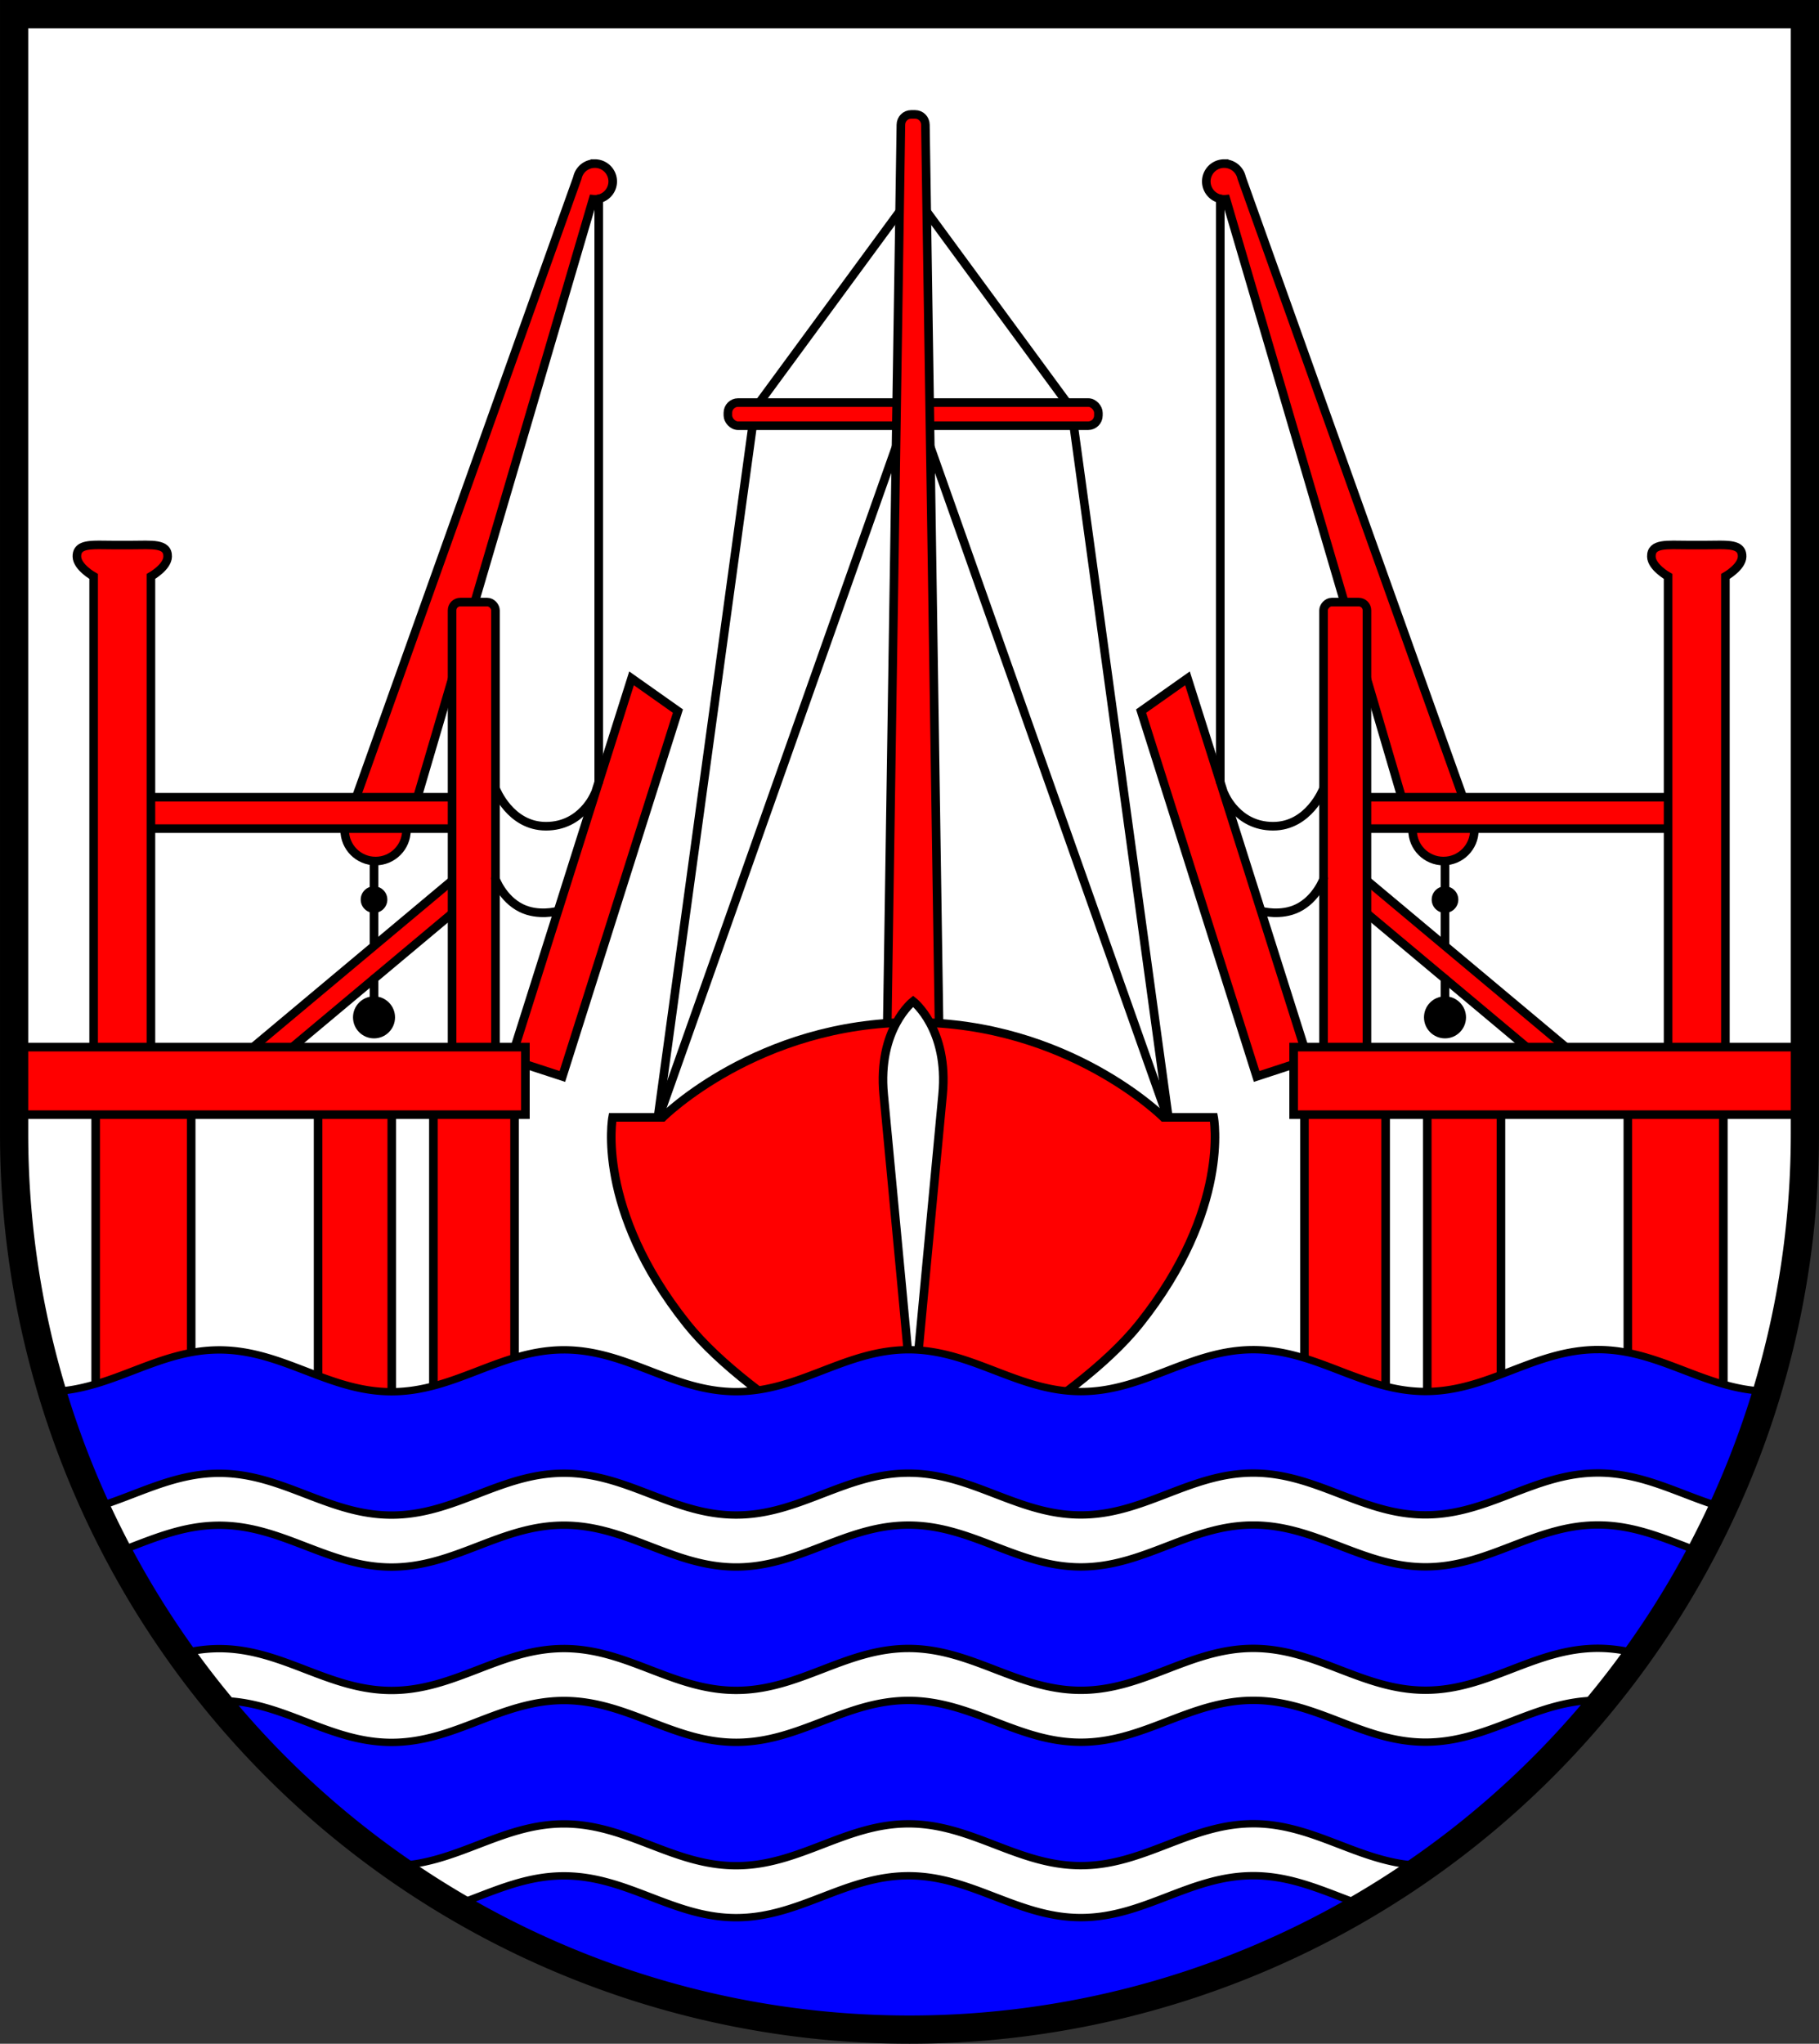
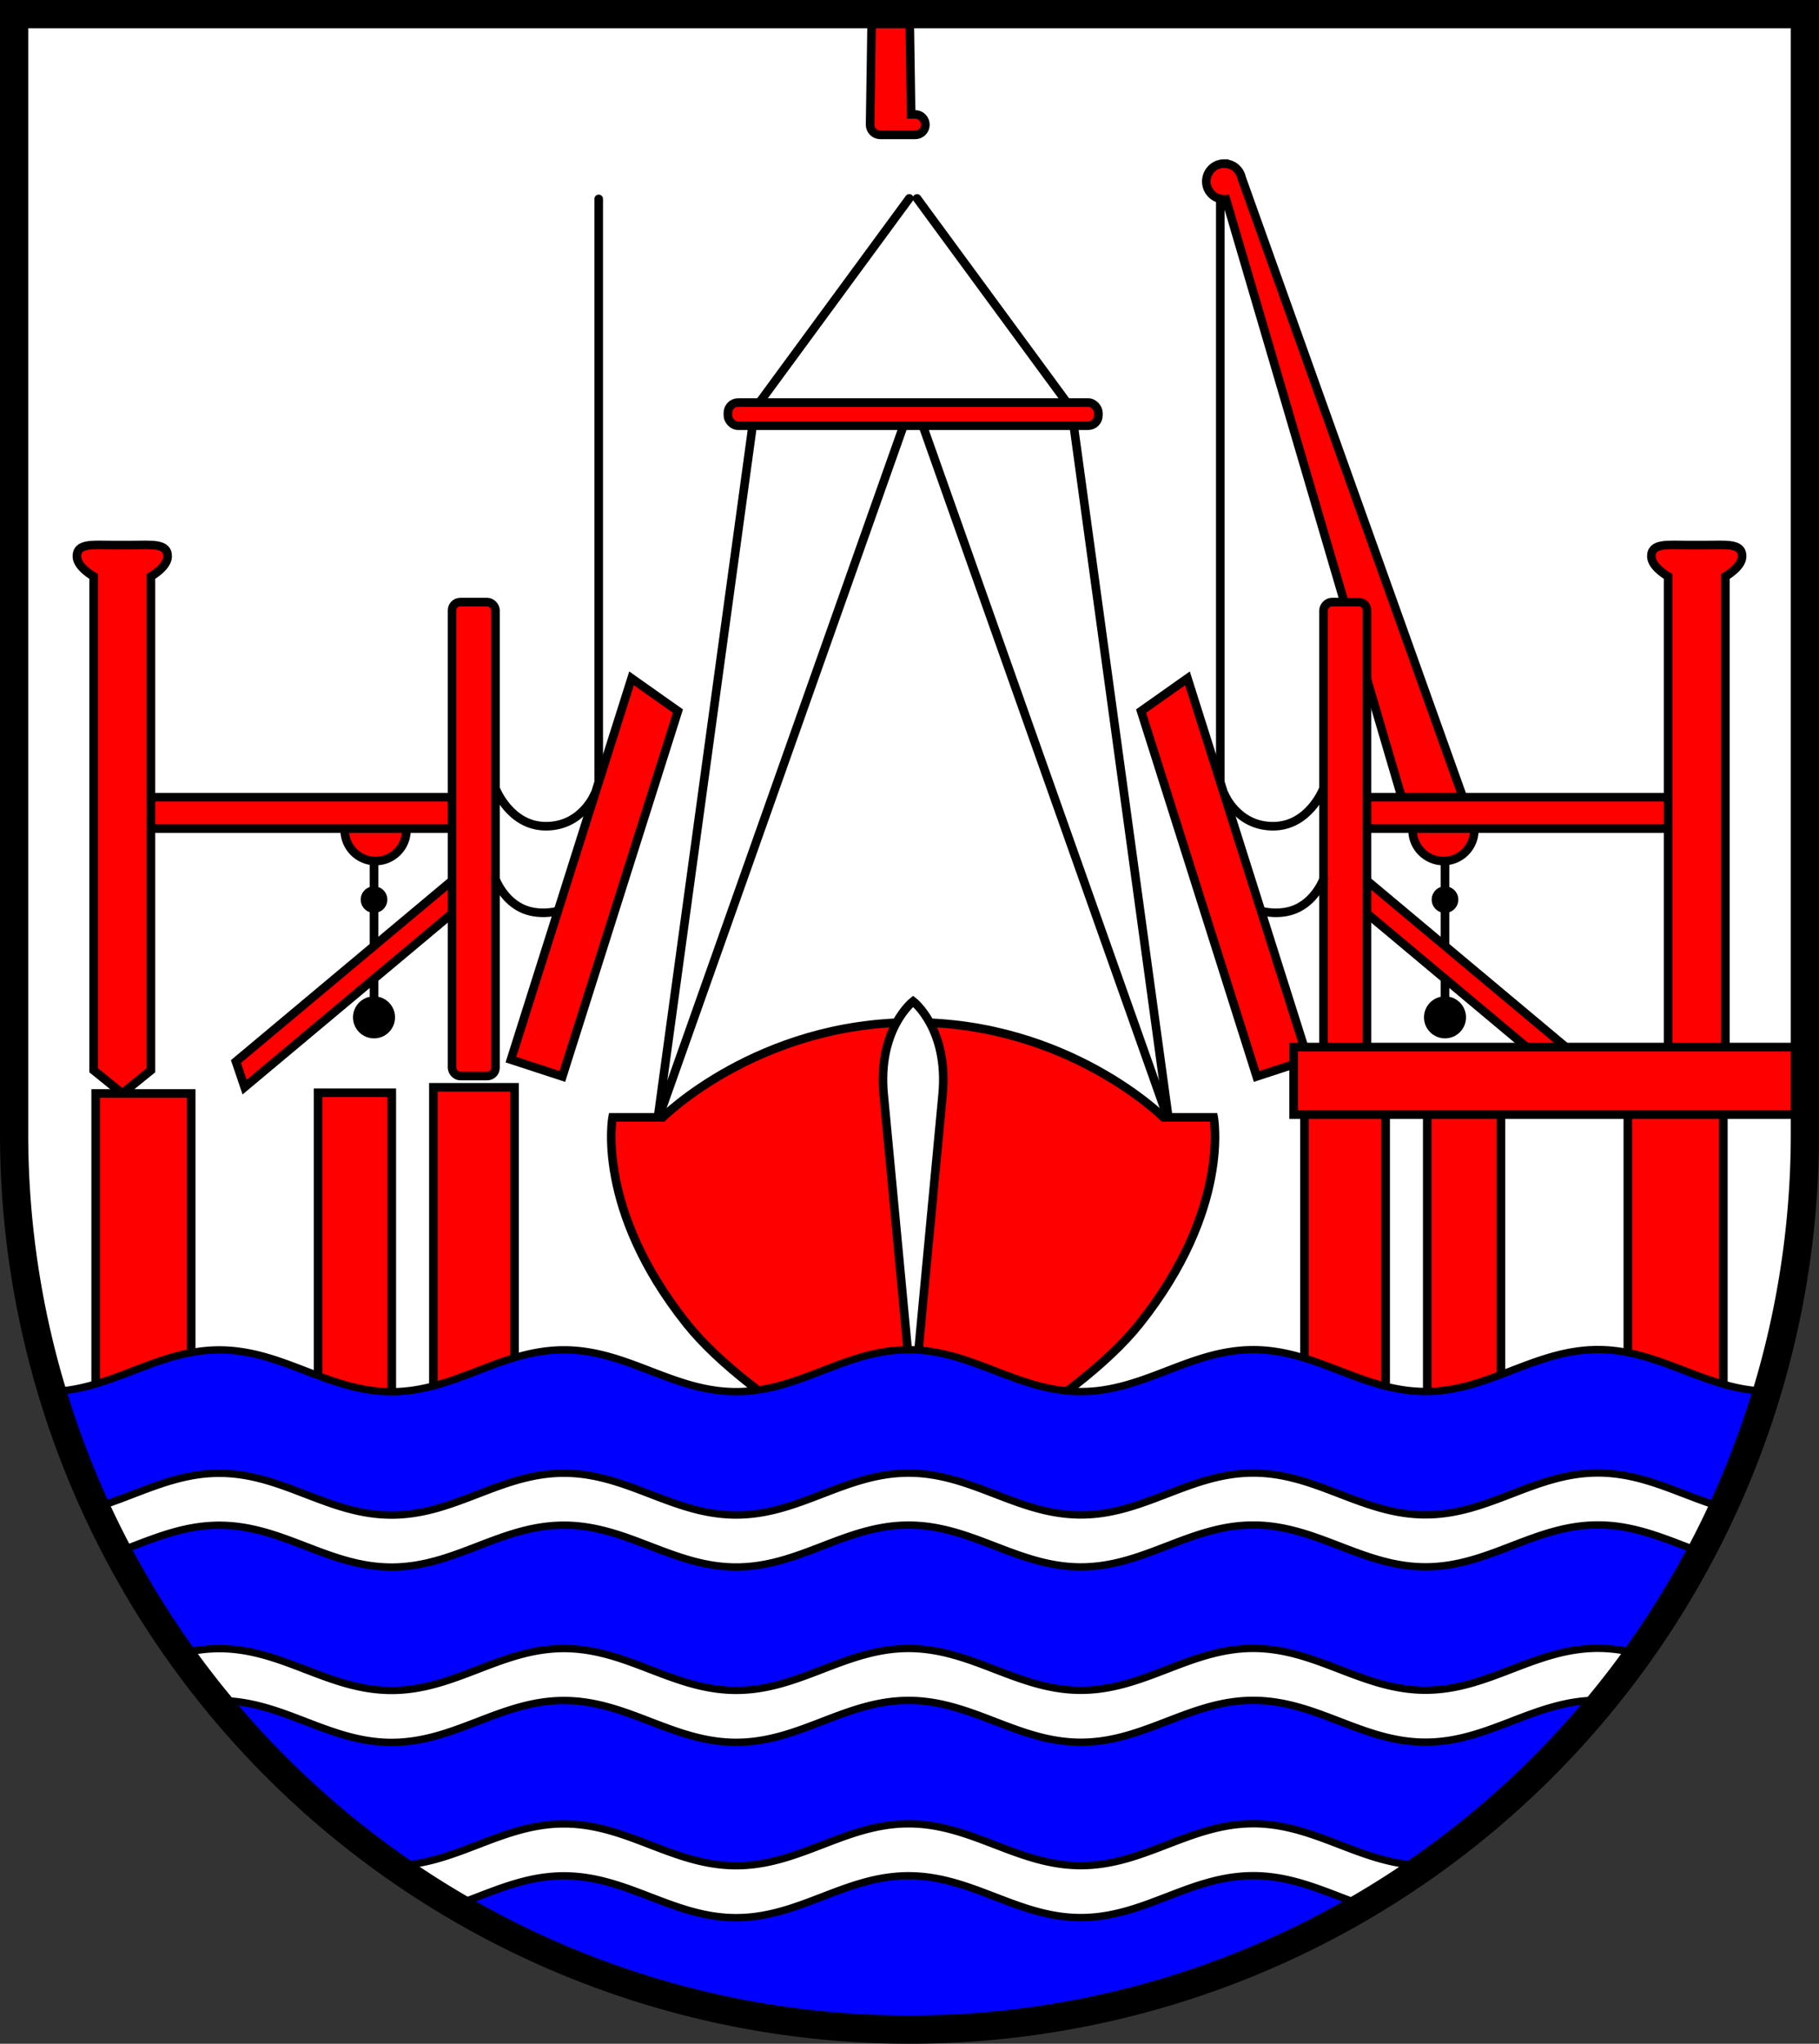
<svg xmlns="http://www.w3.org/2000/svg" xmlns:ns1="http://www.inkscape.org/namespaces/inkscape" xmlns:ns2="http://sodipodi.sourceforge.net/DTD/sodipodi-0.dtd" width="148.283mm" height="166.531mm" viewBox="0 0 148.283 166.531" version="1.1" id="svg2280" ns1:version="1.2.2 (732a01da63, 2022-12-09)" ns2:docname="DEU Heiligenstedten COA.svg">
  <rect x="0" y="0" width="148.283" height="166.531" fill="#333333" stroke="none" />
  <ns2:namedview id="namedview2282" pagecolor="#ffffff" bordercolor="#666666" borderopacity="1.0" ns1:showpageshadow="2" ns1:pageopacity="0.0" ns1:pagecheckerboard="0" ns1:deskcolor="#d1d1d1" ns1:document-units="mm" showgrid="false" ns1:zoom="0.85044998" ns1:cx="279.85185" ns1:cy="315.71522" ns1:current-layer="layer1" />
  <defs id="defs2277" />
  <g ns1:label="Ebene 1" ns1:groupmode="layer" id="layer1" transform="translate(-529.926,-69.01)">
    <g id="g2139" transform="translate(501.817,4.09)">
      <path id="path1927" style="fill:#ffffff;stroke:none;stroke-width:2.3;stroke-linecap:round;stroke-dasharray:none" d="m 29.26,66.07 v 91.239 a 72.992,72.992 0 0 0 72.991,72.991 72.992,72.992 0 0 0 72.991,-72.991 V 66.07 Z" />
      <g id="g1375" transform="translate(-206.684,-8.895)">
        <g id="g1361" ns1:transform-center-x="-10.808546" ns1:transform-center-y="48.720706" transform="matrix(-1,0,0,1,618.464,0)">
          <path style="fill:#ff0000;stroke:#000000;stroke-width:0.7;stroke-linecap:round;stroke-dasharray:none" d="m 296.273,107.56 -8.065,58.902" id="path1355" />
          <path style="fill:#ff0000;stroke:#000000;stroke-width:0.7;stroke-linecap:round;stroke-dasharray:none" d="m 308.62,108.009 -20.69,58.454" id="path1357" />
          <path style="fill:#ff0000;stroke:#000000;stroke-width:0.7;stroke-linecap:round;stroke-dasharray:none" d="m 308.916,89.981 -12.624,17.186" id="path1359" />
        </g>
        <g id="g1353">
          <path style="fill:#ff0000;stroke:#000000;stroke-width:0.7;stroke-linecap:round;stroke-dasharray:none" d="m 296.273,107.56 -8.065,58.902" id="path1344" />
          <path style="fill:#ff0000;stroke:#000000;stroke-width:0.7;stroke-linecap:round;stroke-dasharray:none" d="m 308.62,108.009 -20.69,58.454" id="path1346" />
          <path style="fill:#ff0000;stroke:#000000;stroke-width:0.7;stroke-linecap:round;stroke-dasharray:none" d="m 308.916,89.981 -12.624,17.186" id="path1348" />
        </g>
        <rect style="fill:#ff0000;stroke:#000000;stroke-width:0.7;stroke-linecap:round;stroke-dasharray:none" id="rect1276" width="30.203" height="1.888" x="294.13" y="106.616" ry="0.834" rx="0.834" />
-         <path id="rect1210" style="fill:#ff0000;stroke:#000000;stroke-width:0.7;stroke-linecap:round" d="m 309.067,83.138 h 0.33 c 0.462,0 0.827,0.372 0.834,0.834 l 1.255,82.798 c 0.007,0.462 -0.372,0.834 -0.834,0.834 h -2.84 c -0.462,0 -0.841,-0.372 -0.834,-0.834 l 1.255,-82.798 c 0.007,-0.462 0.372,-0.834 0.834,-0.834 z" ns2:nodetypes="sssssssss" />
+         <path id="rect1210" style="fill:#ff0000;stroke:#000000;stroke-width:0.7;stroke-linecap:round" d="m 309.067,83.138 h 0.33 c 0.462,0 0.827,0.372 0.834,0.834 c 0.007,0.462 -0.372,0.834 -0.834,0.834 h -2.84 c -0.462,0 -0.841,-0.372 -0.834,-0.834 l 1.255,-82.798 c 0.007,-0.462 0.372,-0.834 0.834,-0.834 z" ns2:nodetypes="sssssssss" />
        <path id="path976" style="fill:#ff0000;stroke:#000000;stroke-width:0.7;stroke-linecap:round;stroke-dasharray:none" d="m 309.232,157.12 c -12.663,0 -20.412,7.741 -20.412,7.741 h -4.09 c 0,0 -1.416,7.472 6.056,16.832 5.322,6.666 18.445,13.293 18.445,13.293 0,0 13.123,-6.626 18.445,-13.293 7.472,-9.36 6.056,-16.832 6.056,-16.832 h -4.09 c 0,0 -7.748,-7.741 -20.412,-7.741 z" />
        <path id="path1143" style="fill:#ffffff;stroke:#000000;stroke-width:0.7;stroke-linecap:round;stroke-dasharray:none" d="m 309.232,155.403 c 0,0 -2.911,2.26 -2.4,7.609 0.511,5.349 2.4,25.498 2.4,25.498 0,0 1.889,-20.15 2.4,-25.498 0.511,-5.349 -2.4,-7.609 -2.4,-7.609 z" />
      </g>
      <g id="g1873" transform="translate(-206.083,-8.328)">
        <g id="g1848">
-           <path id="path1619" style="fill:#ff0000;stroke:#000000;stroke-width:0.7;stroke-linecap:round;stroke-dasharray:none" d="m 282.685,86.579 a 1.455,1.455 0 0 0 -1.423,1.151 l -18.398,51.488 5.034,0.079 14.638,-49.817 a 1.455,1.455 0 0 0 0.149,0.008 1.455,1.455 0 0 0 1.455,-1.455 1.455,1.455 0 0 0 -1.455,-1.455 z" />
          <circle style="fill:#ff0000;stroke:#000000;stroke-width:0.7;stroke-linecap:round;stroke-dasharray:none" id="path1563" cx="264.808" cy="140.892" r="2.517" />
          <path style="fill:#ff0000;stroke:#000000;stroke-width:0.7;stroke-linecap:round;stroke-dasharray:none" d="m 254.133,161.832 19.034,-15.928 -0.708,-2.084 -19.034,15.928 z" id="path1509" ns2:nodetypes="ccccc" />
          <path style="fill:#ff0000;stroke:#000000;stroke-width:0.7;stroke-linecap:round;stroke-dasharray:none" d="m 289.456,131.191 -9.42,29.769 -4.193,-1.37 9.832,-31.069 z" id="path1505" ns2:nodetypes="ccccc" />
          <rect style="fill:#ff0000;stroke:#000000;stroke-width:0.7;stroke-linecap:round;stroke-dasharray:none" id="rect1501" width="27.92" height="2.558" x="244.938" y="138.209" />
          <path id="path1468" style="fill:#ff0000;stroke:#000000;stroke-width:0.7;stroke-linecap:round;stroke-dasharray:none" d="m 242.246,117.648 c -1.053,0.002 -1.806,0.111 -1.785,0.956 0.021,0.862 1.363,1.613 1.363,1.613 v 40.239 l 2.336,1.891 2.336,-1.891 v -40.239 c 0,0 1.341,-0.751 1.363,-1.613 0.028,-1.126 -1.321,-0.945 -2.92,-0.945 h -0.779 -0.779 c -0.4,0 -0.784,-0.011 -1.135,-0.011 z" />
          <rect style="fill:#ff0000;stroke:#000000;stroke-width:0.7;stroke-linecap:round;stroke-dasharray:none" id="rect1460" width="3.539" height="38.619" x="271.044" y="122.308" ry="0.669" rx="0.669" />
          <rect style="fill:#ff0000;stroke:#000000;stroke-width:0.7;stroke-linecap:round;stroke-dasharray:none" id="rect1435" width="6.618" height="27.975" x="269.521" y="161.846" />
          <rect style="fill:#ff0000;stroke:#000000;stroke-width:0.7;stroke-linecap:round;stroke-dasharray:none" id="rect1433" width="6.007" height="27.834" x="260.122" y="162.291" />
          <rect style="fill:#ff0000;stroke:#000000;stroke-width:0.7;stroke-linecap:round;stroke-dasharray:none" id="rect1431" width="7.786" height="26.474" x="241.991" y="162.347" />
-           <rect style="fill:#ff0000;stroke:#000000;stroke-width:0.7;stroke-linecap:round;stroke-dasharray:none" id="rect1429" width="41.53" height="5.506" x="235.492" y="158.568" />
          <path style="fill:#ff0000;stroke:#000000;stroke-width:0.7;stroke-linecap:round;stroke-dasharray:none" d="m 264.682,143.406 v 6.695" id="path1657" ns2:nodetypes="cc" />
          <circle style="fill:#000000;stroke:#000000;stroke-width:0.7;stroke-linecap:round;stroke-dasharray:none" id="path1659" cx="264.682" cy="156.145" r="1.363" />
          <circle style="fill:#000000;stroke:none;stroke-width:0.7;stroke-linecap:round;stroke-dasharray:none" id="circle1713" cx="264.682" cy="146.551" r="1.085" />
          <path style="fill:none;stroke:#000000;stroke-width:0.7;stroke-linecap:round;stroke-dasharray:none" d="M 282.999,89.455 V 136.972" id="path1771" />
          <path style="fill:none;stroke:#000000;stroke-width:0.7;stroke-linecap:round;stroke-dasharray:none" d="m 274.61,137.541 c 0,0 1.168,3.031 4.088,3.031 2.92,0 3.963,-2.614 3.963,-2.614" id="path1827" ns2:nodetypes="csc" />
          <path style="fill:none;stroke:#000000;stroke-width:0.7;stroke-linecap:round;stroke-dasharray:none" d="m 274.564,144.823 c 0,0 0.57,1.652 2.124,2.419 1.367,0.675 2.91,0.256 2.91,0.256" id="path1829" ns2:nodetypes="csc" />
        </g>
        <path style="fill:#000000;stroke:#000000;stroke-width:0.7;stroke-linecap:round;stroke-dasharray:none" d="m 264.682,153.005 2e-5,3.141" id="path1852" />
      </g>
      <g id="g2080" transform="matrix(-1,0,0,1,410.586,-8.328)" ns1:transform-center-x="-45.86055" ns1:transform-center-y="96.551584">
        <g id="g2076">
          <path id="path2042" style="fill:#ff0000;stroke:#000000;stroke-width:0.7;stroke-linecap:round;stroke-dasharray:none" d="m 282.685,86.579 a 1.455,1.455 0 0 0 -1.423,1.151 l -18.398,51.488 5.034,0.079 14.638,-49.817 a 1.455,1.455 0 0 0 0.149,0.008 1.455,1.455 0 0 0 1.455,-1.455 1.455,1.455 0 0 0 -1.455,-1.455 z" />
          <circle style="fill:#ff0000;stroke:#000000;stroke-width:0.7;stroke-linecap:round;stroke-dasharray:none" id="circle2044" cx="264.808" cy="140.892" r="2.517" />
          <path style="fill:#ff0000;stroke:#000000;stroke-width:0.7;stroke-linecap:round;stroke-dasharray:none" d="m 254.133,161.832 19.034,-15.928 -0.708,-2.084 -19.034,15.928 z" id="path2046" ns2:nodetypes="ccccc" />
          <path style="fill:#ff0000;stroke:#000000;stroke-width:0.7;stroke-linecap:round;stroke-dasharray:none" d="m 289.456,131.191 -9.42,29.769 -4.193,-1.37 9.832,-31.069 z" id="path2048" ns2:nodetypes="ccccc" />
          <rect style="fill:#ff0000;stroke:#000000;stroke-width:0.7;stroke-linecap:round;stroke-dasharray:none" id="rect2050" width="27.92" height="2.558" x="244.938" y="138.209" />
          <path id="path2052" style="fill:#ff0000;stroke:#000000;stroke-width:0.7;stroke-linecap:round;stroke-dasharray:none" d="m 242.246,117.648 c -1.053,0.002 -1.806,0.111 -1.785,0.956 0.021,0.862 1.363,1.613 1.363,1.613 v 40.239 l 2.336,1.891 2.336,-1.891 v -40.239 c 0,0 1.341,-0.751 1.363,-1.613 0.028,-1.126 -1.321,-0.945 -2.92,-0.945 h -0.779 -0.779 c -0.4,0 -0.784,-0.011 -1.135,-0.011 z" />
          <rect style="fill:#ff0000;stroke:#000000;stroke-width:0.7;stroke-linecap:round;stroke-dasharray:none" id="rect2054" width="3.539" height="38.619" x="271.044" y="122.308" ry="0.669" rx="0.669" />
          <rect style="fill:#ff0000;stroke:#000000;stroke-width:0.7;stroke-linecap:round;stroke-dasharray:none" id="rect2056" width="6.618" height="27.975" x="269.521" y="161.846" />
          <rect style="fill:#ff0000;stroke:#000000;stroke-width:0.7;stroke-linecap:round;stroke-dasharray:none" id="rect2058" width="6.007" height="27.834" x="260.122" y="162.291" />
          <rect style="fill:#ff0000;stroke:#000000;stroke-width:0.7;stroke-linecap:round;stroke-dasharray:none" id="rect2060" width="7.786" height="26.474" x="241.991" y="162.347" />
          <rect style="fill:#ff0000;stroke:#000000;stroke-width:0.7;stroke-linecap:round;stroke-dasharray:none" id="rect2062" width="41.53" height="5.506" x="235.492" y="158.568" />
          <path style="fill:#ff0000;stroke:#000000;stroke-width:0.7;stroke-linecap:round;stroke-dasharray:none" d="m 264.682,143.406 v 6.695" id="path2064" ns2:nodetypes="cc" />
          <circle style="fill:#000000;stroke:#000000;stroke-width:0.7;stroke-linecap:round;stroke-dasharray:none" id="circle2066" cx="264.682" cy="156.145" r="1.363" />
          <circle style="fill:#000000;stroke:none;stroke-width:0.7;stroke-linecap:round;stroke-dasharray:none" id="circle2068" cx="264.682" cy="146.551" r="1.085" />
          <path style="fill:none;stroke:#000000;stroke-width:0.7;stroke-linecap:round;stroke-dasharray:none" d="M 282.999,89.455 V 136.972" id="path2070" />
          <path style="fill:none;stroke:#000000;stroke-width:0.7;stroke-linecap:round;stroke-dasharray:none" d="m 274.61,137.541 c 0,0 1.168,3.031 4.088,3.031 2.92,0 3.963,-2.614 3.963,-2.614" id="path2072" ns2:nodetypes="csc" />
          <path style="fill:none;stroke:#000000;stroke-width:0.7;stroke-linecap:round;stroke-dasharray:none" d="m 274.564,144.823 c 0,0 0.57,1.652 2.124,2.419 1.367,0.675 2.91,0.256 2.91,0.256" id="path2074" ns2:nodetypes="csc" />
        </g>
        <path style="fill:#000000;stroke:#000000;stroke-width:0.7;stroke-linecap:round;stroke-dasharray:none" d="m 264.682,153.005 2e-5,3.141" id="path2078" />
      </g>
      <path id="path3529" style="fill:#0000ff;fill-opacity:1;stroke:#000000;stroke-width:0.6;stroke-dasharray:none" d="m 158.363,174.889 c -5.171,0.001 -8.875,3.413 -14.046,3.414 -5.171,0.001 -8.879,-3.408 -14.049,-3.407 -5.171,0.001 -8.876,3.413 -14.047,3.414 -5.171,0.001 -8.878,-3.409 -14.049,-3.408 -5.171,10e-4 -8.875,3.413 -14.046,3.414 -5.171,0.001 -8.878,-3.408 -14.049,-3.407 -5.171,0.001 -8.875,3.412 -14.046,3.413 -5.171,0.001 -8.879,-3.408 -14.049,-3.407 -5.015,9.7e-4 -8.655,3.201 -13.588,3.395 a 72.992,72.992 0 0 0 69.857,51.99 72.992,72.992 0 0 0 69.865,-52.016 c -5.016,-0.126 -8.683,-3.397 -13.753,-3.396 z" />
      <path id="path1814" style="fill:#ffffff;fill-opacity:1;stroke:#000000;stroke-width:0.6;stroke-dasharray:none" d="m 158.363,184.943 c -5.171,0.001 -8.875,3.413 -14.046,3.414 -5.171,0.001 -8.879,-3.408 -14.049,-3.407 -5.171,0.001 -8.876,3.413 -14.047,3.414 -5.171,0.001 -8.878,-3.409 -14.049,-3.408 -5.171,0.001 -8.875,3.413 -14.046,3.414 -5.171,0.001 -8.878,-3.408 -14.049,-3.407 -5.171,0.001 -8.875,3.412 -14.046,3.413 -5.171,0.001 -8.879,-3.408 -14.049,-3.407 -3.735,7.2e-4 -6.707,1.776 -10.016,2.765 a 72.992,72.992 0 0 0 1.767,3.635 c 2.641,-0.976 5.189,-2.166 8.25,-2.167 5.171,-0.001 8.879,3.408 14.049,3.407 5.171,-0.001 8.875,-3.412 14.046,-3.413 5.171,-0.001 8.878,3.408 14.049,3.407 5.171,-0.001 8.876,-3.413 14.046,-3.414 5.171,-0.001 8.878,3.409 14.049,3.408 5.171,-10e-4 8.876,-3.413 14.047,-3.414 5.171,-0.001 8.879,3.408 14.049,3.407 5.171,-10e-4 8.875,-3.413 14.046,-3.414 3.115,-6e-4 5.701,1.233 8.394,2.217 a 72.992,72.992 0 0 0 1.774,-3.645 c -3.371,-0.978 -6.377,-2.806 -10.168,-2.806 z m 0,14.287 c -5.171,0.001 -8.875,3.413 -14.046,3.414 -5.171,0.001 -8.879,-3.408 -14.049,-3.407 -5.171,0.001 -8.876,3.413 -14.047,3.414 -5.171,0.001 -8.878,-3.409 -14.049,-3.408 -5.171,0.001 -8.875,3.413 -14.046,3.414 -5.171,0.001 -8.878,-3.408 -14.049,-3.407 -5.171,0.001 -8.875,3.412 -14.046,3.413 -5.171,0.001 -8.879,-3.408 -14.049,-3.407 -1.108,2.1e-4 -2.145,0.163 -3.147,0.409 a 72.992,72.992 0 0 0 2.955,3.832 c 0.065,-10e-4 0.127,-0.008 0.192,-0.008 5.171,-0.001 8.879,3.408 14.049,3.407 5.171,-0.001 8.875,-3.412 14.046,-3.413 5.171,-0.001 8.878,3.408 14.049,3.407 5.171,-0.001 8.876,-3.413 14.046,-3.414 5.171,-0.001 8.878,3.409 14.049,3.408 5.171,-10e-4 8.876,-3.413 14.047,-3.414 5.171,-0.001 8.879,3.408 14.049,3.407 5.171,-10e-4 8.875,-3.413 14.046,-3.414 0.124,-2e-5 0.243,0.011 0.365,0.015 a 72.992,72.992 0 0 0 2.933,-3.803 c -1.048,-0.267 -2.135,-0.445 -3.299,-0.445 z m -28.095,14.295 c -5.171,0.001 -8.876,3.413 -14.047,3.414 -5.171,10e-4 -8.878,-3.409 -14.049,-3.408 -5.171,0.001 -8.875,3.413 -14.046,3.414 -5.171,10e-4 -8.878,-3.408 -14.049,-3.407 -5.106,9.8e-4 -8.785,3.321 -13.856,3.405 a 72.992,72.992 0 0 0 4.995,3.218 c 2.864,-1.005 5.565,-2.39 8.861,-2.391 5.171,-10e-4 8.878,3.408 14.049,3.407 5.171,-0.001 8.876,-3.413 14.046,-3.414 5.171,-0.001 8.878,3.409 14.049,3.408 5.171,-0.001 8.876,-3.413 14.047,-3.414 3.34,-6.4e-4 6.072,1.419 8.98,2.426 a 72.992,72.992 0 0 0 5.053,-3.253 c -5.162,-0.006 -8.868,-3.408 -14.033,-3.407 z" />
      <path id="path2038" style="fill:none;stroke:#000000;stroke-width:2.3;stroke-linecap:round;stroke-dasharray:none" d="m 29.26,66.07 v 91.239 a 72.992,72.992 0 0 0 72.991,72.991 72.992,72.992 0 0 0 72.991,-72.991 V 66.07 Z" />
    </g>
  </g>
</svg>